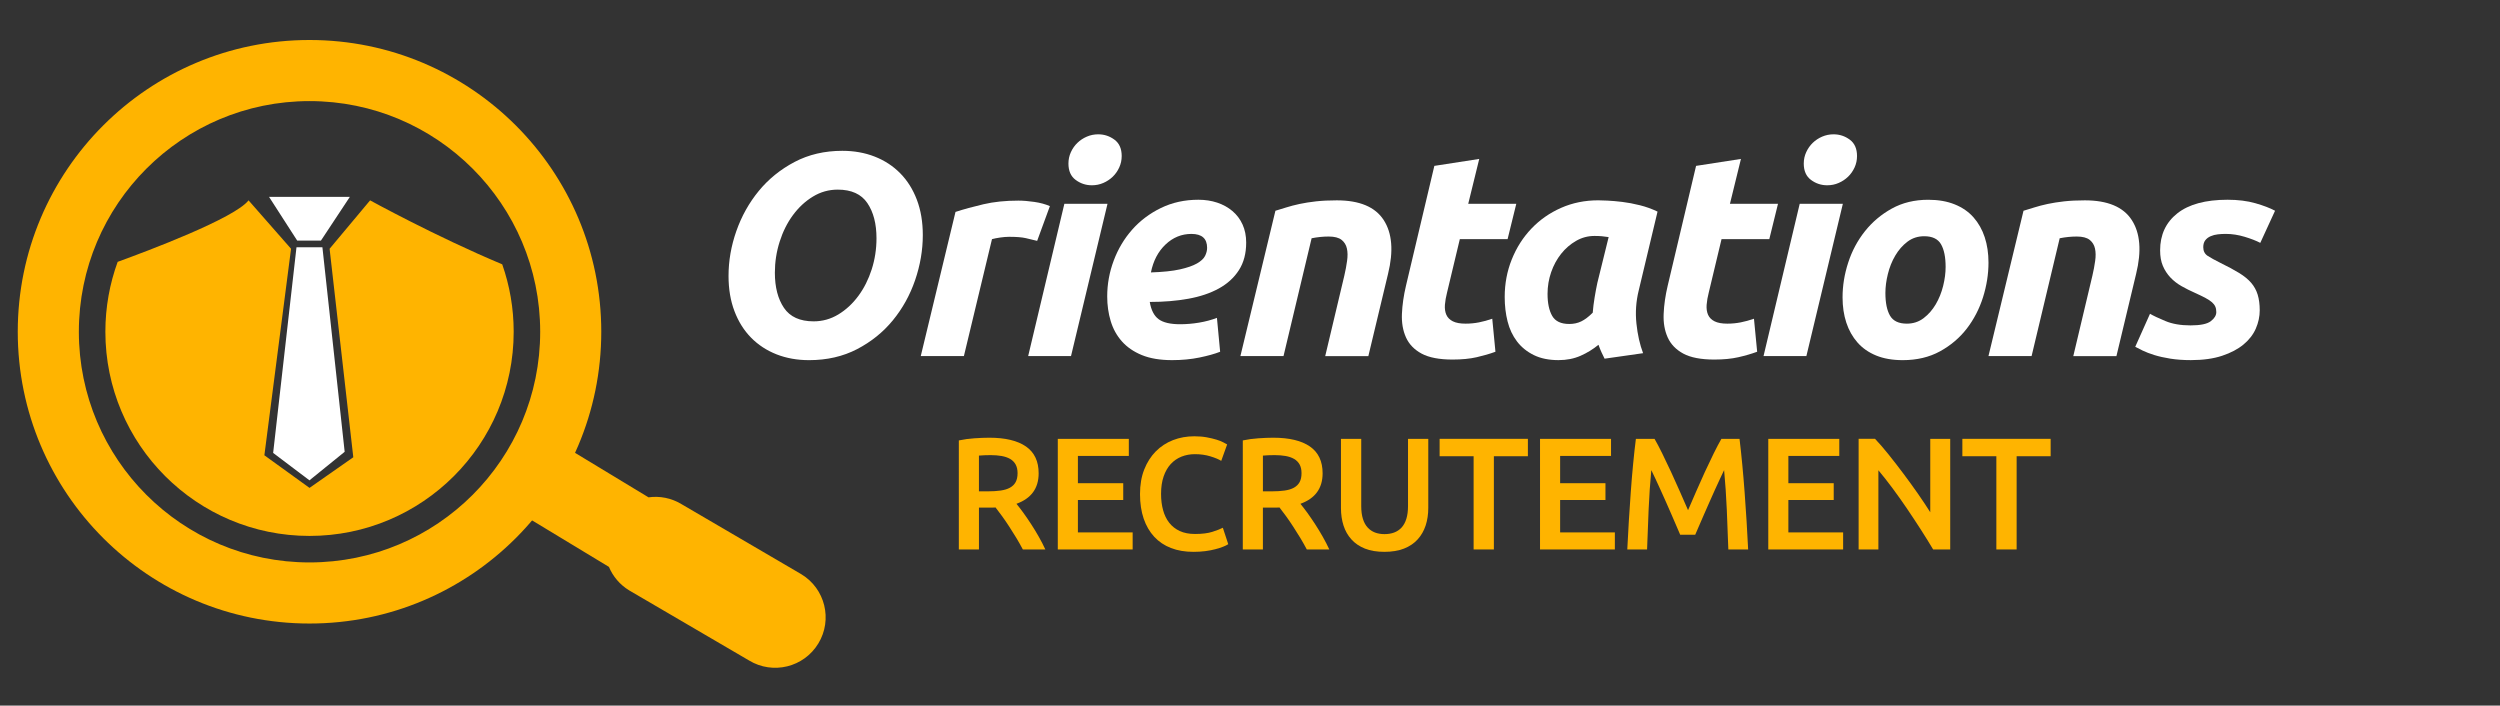
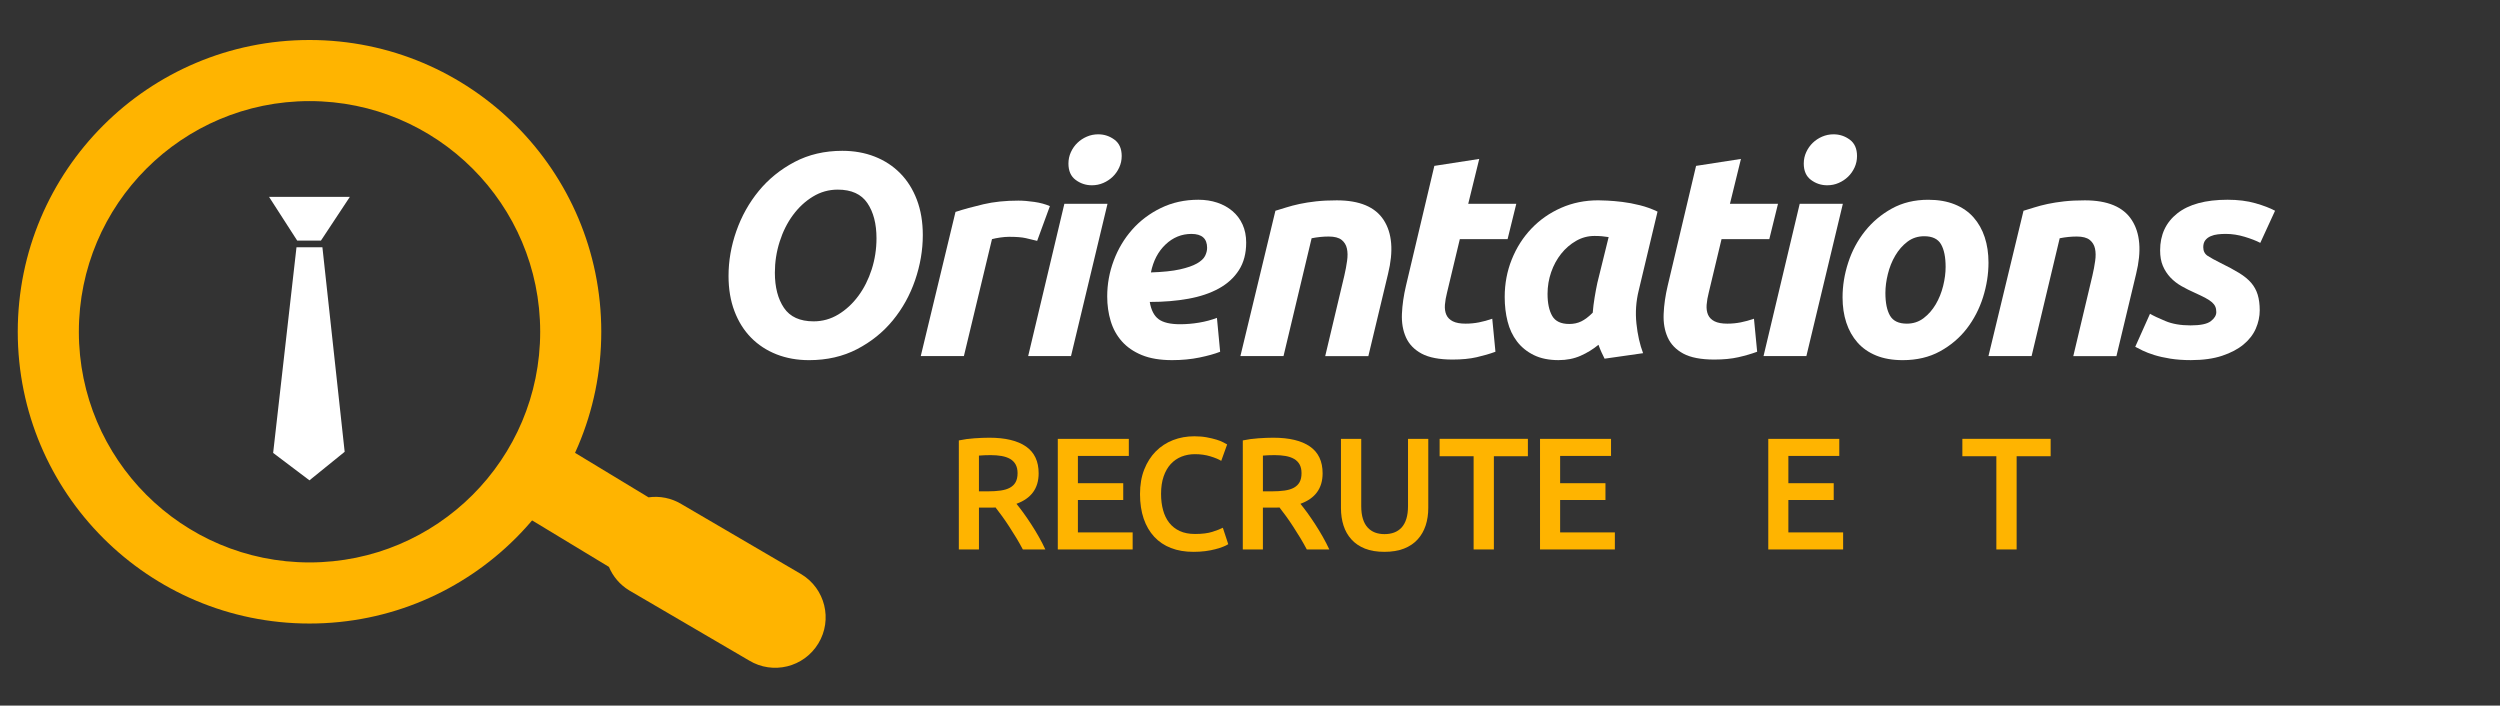
<svg xmlns="http://www.w3.org/2000/svg" version="1.1" id="Layer_1" x="0px" y="0px" width="209.4px" height="59.1px" viewBox="0 -3.4 209.4 59.1" enable-background="new 0 -3.4 209.4 59.1" xml:space="preserve">
  <rect x="0" y="-3.4" width="209.4" height="59.1" fill="#333333" stroke="none" />
  <g>
    <path fill="#FFB400" d="M25.925-0.05c-13.497,0-24.438,10.941-24.438,24.438c0,13.499,10.941,24.439,24.438,24.439   c13.497,0,24.438-10.94,24.438-24.439C50.364,10.891,39.422-0.05,25.925-0.05z M25.925,43.709c-10.67,0-19.32-8.651-19.32-19.321   c0-10.67,8.65-19.32,19.32-19.32c10.673,0,19.321,8.65,19.321,19.32C45.247,35.058,36.598,43.709,25.925,43.709z" />
  </g>
  <path fill="#FFB400" d="M67.12,44.697l-10.039-5.871c-0.861-0.521-1.834-0.698-2.76-0.569l-7.48-4.529l-3.472,5.734l7.635,4.621  c0.334,0.792,0.909,1.49,1.7,1.97l10.041,5.871c1.996,1.209,4.592,0.567,5.8-1.427C69.755,48.501,69.116,45.904,67.12,44.697z" />
  <g>
-     <path fill="#FFB400" d="M25.925,41.489c9.444,0,17.101-7.656,17.101-17.101c0-1.98-0.339-3.879-0.959-5.647   c-5.596-2.348-11.068-5.359-11.068-5.359l-3.392,4.055L29.592,34.9l-3.667,2.566l-3.781-2.731l2.234-17.298l-3.559-4.055   c-1.158,1.499-8.43,4.23-10.963,5.15c-0.667,1.827-1.03,3.799-1.03,5.855C8.826,33.833,16.481,41.489,25.925,41.489z" />
-   </g>
+     </g>
  <polygon fill="#FFFFFF" points="22.537,13.092 29.302,13.092 26.881,16.754 24.895,16.754 " />
  <polygon fill="#FFFFFF" points="24.834,17.312 22.879,34.536 25.919,36.833 28.869,34.443 27.005,17.312 " />
  <g>
    <path fill="#FFFFFF" d="M67.764,26.766c-0.987,0-1.892-0.162-2.716-0.484c-0.824-0.324-1.536-0.789-2.134-1.395   c-0.598-0.606-1.063-1.346-1.394-2.219c-0.332-0.873-0.498-1.859-0.498-2.959c0-1.26,0.218-2.513,0.655-3.758   c0.437-1.245,1.063-2.364,1.879-3.359c0.816-0.994,1.815-1.802,2.995-2.425c1.18-0.622,2.514-0.934,4.001-0.934   c0.985,0,1.892,0.162,2.716,0.485c0.825,0.324,1.536,0.789,2.134,1.395c0.598,0.606,1.063,1.346,1.395,2.219   c0.331,0.873,0.497,1.859,0.497,2.958c0,1.261-0.214,2.518-0.643,3.771c-0.429,1.253-1.051,2.376-1.867,3.371   c-0.816,0.994-1.814,1.798-2.995,2.412C70.608,26.458,69.267,26.766,67.764,26.766z M70.165,12.483   c-0.744,0-1.435,0.194-2.073,0.582c-0.639,0.388-1.197,0.905-1.674,1.551c-0.477,0.647-0.849,1.391-1.115,2.231   c-0.267,0.841-0.4,1.706-0.4,2.595c0,1.212,0.254,2.195,0.763,2.947c0.51,0.752,1.338,1.127,2.486,1.127   c0.744,0,1.435-0.194,2.074-0.582c0.638-0.388,1.196-0.905,1.673-1.552c0.476-0.646,0.848-1.387,1.115-2.219   c0.267-0.832,0.401-1.701,0.401-2.607c0-1.212-0.255-2.194-0.765-2.946C72.141,12.858,71.313,12.483,70.165,12.483z" />
    <path fill="#FFFFFF" d="M86.872,16.775c-0.323-0.081-0.642-0.158-0.958-0.23c-0.315-0.073-0.78-0.11-1.394-0.11   c-0.227,0-0.477,0.021-0.752,0.061c-0.275,0.041-0.501,0.085-0.679,0.134l-2.353,9.796h-3.613l2.91-12.076   c0.695-0.226,1.475-0.44,2.34-0.642c0.864-0.203,1.838-0.304,2.922-0.304c0.404,0,0.853,0.037,1.346,0.109s0.925,0.19,1.298,0.352   L86.872,16.775z" />
    <path fill="#FFFFFF" d="M89.708,26.426h-3.589l3.032-12.755h3.613L89.708,26.426z M91.455,12.119c-0.501,0-0.954-0.149-1.357-0.449   c-0.405-0.299-0.606-0.756-0.606-1.371c0-0.339,0.068-0.659,0.206-0.958c0.137-0.298,0.318-0.557,0.546-0.776   c0.226-0.218,0.488-0.392,0.788-0.521c0.299-0.129,0.617-0.194,0.957-0.194c0.501,0,0.954,0.15,1.358,0.449   c0.404,0.299,0.606,0.756,0.606,1.37c0,0.339-0.069,0.659-0.207,0.958c-0.137,0.3-0.319,0.558-0.545,0.776   c-0.227,0.218-0.489,0.392-0.788,0.521C92.113,12.055,91.793,12.119,91.455,12.119z" />
    <path fill="#FFFFFF" d="M92.74,21.431c0-1.034,0.182-2.037,0.546-3.007c0.363-0.97,0.876-1.831,1.539-2.583   c0.663-0.752,1.467-1.358,2.412-1.819c0.947-0.461,1.992-0.691,3.142-0.691c0.566,0,1.091,0.081,1.576,0.242   c0.484,0.162,0.909,0.396,1.272,0.703c0.365,0.308,0.646,0.683,0.849,1.128s0.304,0.95,0.304,1.516   c0,0.905-0.202,1.673-0.607,2.304c-0.402,0.63-0.964,1.144-1.684,1.54c-0.72,0.396-1.572,0.683-2.559,0.86   c-0.986,0.178-2.063,0.267-3.226,0.267c0.113,0.679,0.359,1.16,0.74,1.443c0.38,0.283,0.982,0.424,1.806,0.424   c0.518,0,1.043-0.044,1.576-0.133c0.534-0.089,1.035-0.222,1.504-0.4l0.268,2.838c-0.453,0.178-1.032,0.339-1.734,0.484   c-0.703,0.145-1.468,0.218-2.292,0.218c-1.003,0-1.846-0.142-2.534-0.424c-0.688-0.283-1.245-0.668-1.673-1.153   c-0.429-0.484-0.74-1.05-0.934-1.697C92.836,22.846,92.74,22.159,92.74,21.431z M99.796,16.193c-0.825,0-1.549,0.295-2.17,0.885   c-0.623,0.591-1.031,1.371-1.225,2.34c1.002-0.032,1.81-0.116,2.425-0.254c0.614-0.137,1.091-0.303,1.431-0.497   c0.339-0.194,0.565-0.404,0.678-0.63c0.113-0.226,0.172-0.452,0.172-0.68C101.107,16.581,100.669,16.193,99.796,16.193z" />
    <path fill="#FFFFFF" d="M106.829,14.253c0.274-0.081,0.578-0.173,0.909-0.279c0.332-0.104,0.703-0.202,1.116-0.291   c0.412-0.088,0.873-0.161,1.382-0.218c0.51-0.056,1.088-0.084,1.733-0.084c1.908,0,3.218,0.549,3.929,1.649   c0.712,1.099,0.833,2.603,0.364,4.51l-1.649,6.887H111l1.601-6.741c0.098-0.42,0.174-0.828,0.229-1.225   c0.058-0.396,0.054-0.743-0.012-1.042c-0.064-0.299-0.213-0.542-0.447-0.728c-0.236-0.186-0.596-0.279-1.079-0.279   c-0.47,0-0.947,0.048-1.431,0.145l-2.354,9.87h-3.611L106.829,14.253z" />
    <path fill="#FFFFFF" d="M120.141,10.494l3.76-0.582l-0.922,3.759h4.025l-0.728,2.958h-4.001l-1.067,4.461   c-0.097,0.373-0.157,0.72-0.183,1.042c-0.022,0.324,0.018,0.603,0.121,0.837c0.106,0.235,0.289,0.417,0.547,0.546   c0.259,0.129,0.614,0.194,1.066,0.194c0.389,0,0.764-0.037,1.128-0.109c0.364-0.073,0.731-0.173,1.104-0.303l0.267,2.765   c-0.484,0.178-1.011,0.33-1.575,0.459c-0.566,0.129-1.237,0.195-2.014,0.195c-1.115,0-1.98-0.167-2.595-0.497   c-0.615-0.332-1.051-0.784-1.31-1.358c-0.259-0.574-0.371-1.233-0.339-1.977c0.031-0.743,0.145-1.528,0.339-2.352L120.141,10.494z" />
    <path fill="#FFFFFF" d="M137.261,20.921c-0.228,0.921-0.292,1.847-0.194,2.776c0.097,0.93,0.282,1.758,0.558,2.486l-3.225,0.46   c-0.098-0.193-0.187-0.378-0.268-0.557c-0.081-0.179-0.162-0.38-0.242-0.607c-0.453,0.372-0.954,0.68-1.504,0.922   c-0.55,0.242-1.163,0.363-1.843,0.363c-0.808,0-1.5-0.142-2.072-0.424c-0.575-0.283-1.043-0.664-1.407-1.141   c-0.363-0.476-0.627-1.034-0.788-1.673c-0.162-0.638-0.242-1.321-0.242-2.048c0-1.116,0.197-2.167,0.594-3.153   c0.396-0.986,0.945-1.847,1.649-2.583c0.703-0.735,1.53-1.313,2.485-1.733c0.953-0.42,1.988-0.63,3.104-0.63   c0.145,0,0.399,0.008,0.764,0.024c0.363,0.017,0.778,0.053,1.248,0.109c0.469,0.057,0.962,0.149,1.479,0.279   c0.519,0.129,1.011,0.308,1.479,0.534L137.261,20.921z M134.74,16.459c-0.211-0.032-0.4-0.056-0.571-0.072   c-0.17-0.016-0.375-0.024-0.618-0.024c-0.55,0-1.063,0.138-1.539,0.413c-0.479,0.275-0.894,0.634-1.249,1.079   c-0.355,0.445-0.635,0.958-0.837,1.54s-0.304,1.188-0.304,1.819c0,0.776,0.13,1.39,0.388,1.843   c0.259,0.452,0.736,0.679,1.432,0.679c0.372,0,0.707-0.072,1.006-0.218c0.3-0.146,0.619-0.388,0.959-0.728   c0.031-0.404,0.084-0.829,0.157-1.273s0.149-0.853,0.23-1.225L134.74,16.459z" />
    <path fill="#FFFFFF" d="M142.063,10.494l3.759-0.582l-0.922,3.759h4.025l-0.728,2.958h-4.001l-1.067,4.461   c-0.097,0.373-0.157,0.72-0.182,1.042c-0.023,0.324,0.018,0.603,0.121,0.837c0.105,0.235,0.288,0.417,0.546,0.546   c0.259,0.129,0.615,0.194,1.067,0.194c0.389,0,0.763-0.037,1.128-0.109c0.363-0.073,0.731-0.173,1.103-0.303l0.267,2.765   c-0.483,0.178-1.01,0.33-1.576,0.459c-0.565,0.129-1.236,0.195-2.013,0.195c-1.114,0-1.979-0.167-2.595-0.497   c-0.614-0.332-1.051-0.784-1.31-1.358c-0.259-0.574-0.371-1.233-0.338-1.977c0.03-0.743,0.144-1.528,0.338-2.352L142.063,10.494z" />
    <path fill="#FFFFFF" d="M151.302,26.426h-3.589l3.03-12.755h3.614L151.302,26.426z M153.047,12.119   c-0.502,0-0.955-0.149-1.357-0.449c-0.404-0.299-0.607-0.756-0.607-1.371c0-0.339,0.068-0.659,0.207-0.958   c0.137-0.298,0.319-0.557,0.545-0.776c0.228-0.218,0.488-0.392,0.789-0.521c0.299-0.129,0.618-0.194,0.957-0.194   c0.502,0,0.954,0.15,1.359,0.449c0.402,0.299,0.604,0.756,0.604,1.37c0,0.339-0.068,0.659-0.205,0.958   c-0.139,0.3-0.319,0.558-0.546,0.776c-0.227,0.218-0.489,0.392-0.788,0.521C153.707,12.055,153.388,12.119,153.047,12.119z" />
    <path fill="#FFFFFF" d="M159.376,26.766c-0.857,0-1.6-0.129-2.231-0.388c-0.631-0.259-1.151-0.623-1.563-1.092   c-0.411-0.468-0.724-1.021-0.934-1.66c-0.211-0.639-0.315-1.346-0.315-2.122c0-0.97,0.157-1.94,0.473-2.91   c0.314-0.97,0.78-1.843,1.395-2.619s1.365-1.41,2.255-1.903c0.89-0.493,1.907-0.739,3.056-0.739c0.84,0,1.58,0.129,2.22,0.388   c0.638,0.259,1.164,0.622,1.574,1.091c0.413,0.47,0.725,1.023,0.935,1.662c0.21,0.639,0.315,1.346,0.315,2.122   c0,0.97-0.154,1.94-0.46,2.91c-0.309,0.97-0.762,1.843-1.358,2.619c-0.599,0.775-1.346,1.41-2.243,1.903   C161.596,26.519,160.556,26.766,159.376,26.766z M161.171,16.387c-0.534,0-1.003,0.154-1.407,0.46   c-0.405,0.308-0.743,0.696-1.018,1.164c-0.276,0.469-0.481,0.982-0.618,1.54c-0.139,0.558-0.207,1.087-0.207,1.588   c0,0.825,0.13,1.459,0.388,1.903c0.259,0.445,0.729,0.667,1.407,0.667c0.533,0,1.002-0.153,1.406-0.46   c0.403-0.307,0.743-0.695,1.019-1.164c0.274-0.469,0.48-0.982,0.618-1.54c0.138-0.557,0.206-1.087,0.206-1.588   c0-0.824-0.129-1.458-0.388-1.903C162.318,16.609,161.849,16.387,161.171,16.387z" />
    <path fill="#FFFFFF" d="M169.489,14.253c0.273-0.081,0.577-0.173,0.908-0.279c0.332-0.104,0.703-0.202,1.116-0.291   c0.413-0.088,0.872-0.161,1.383-0.218c0.509-0.056,1.087-0.084,1.732-0.084c1.908,0,3.218,0.549,3.929,1.649   c0.712,1.099,0.833,2.603,0.364,4.51l-1.649,6.887h-3.613l1.601-6.741c0.098-0.42,0.175-0.828,0.23-1.225   c0.057-0.396,0.053-0.743-0.013-1.042c-0.064-0.299-0.214-0.542-0.448-0.728c-0.235-0.186-0.595-0.279-1.078-0.279   c-0.47,0-0.947,0.048-1.431,0.145l-2.354,9.87h-3.612L169.489,14.253z" />
    <path fill="#FFFFFF" d="M183.479,23.855c0.824,0,1.391-0.117,1.698-0.352c0.306-0.234,0.46-0.489,0.46-0.764   c0-0.178-0.028-0.331-0.085-0.46s-0.15-0.25-0.279-0.364c-0.129-0.113-0.307-0.23-0.533-0.352s-0.517-0.263-0.873-0.424   c-0.404-0.178-0.784-0.368-1.139-0.57c-0.357-0.202-0.668-0.445-0.936-0.728c-0.265-0.283-0.476-0.606-0.63-0.97   c-0.154-0.363-0.23-0.796-0.23-1.297c0-1.31,0.481-2.344,1.442-3.104c0.963-0.759,2.365-1.139,4.208-1.139   c0.873,0,1.649,0.097,2.328,0.291c0.679,0.194,1.228,0.404,1.649,0.63l-1.237,2.691c-0.34-0.178-0.776-0.348-1.31-0.509   c-0.533-0.161-1.06-0.242-1.576-0.242c-0.227,0-0.448,0.012-0.667,0.036c-0.218,0.025-0.42,0.077-0.605,0.158   c-0.188,0.081-0.336,0.194-0.448,0.339c-0.113,0.146-0.17,0.34-0.17,0.582c0,0.324,0.125,0.566,0.375,0.728   c0.25,0.162,0.602,0.356,1.056,0.582c0.63,0.307,1.155,0.591,1.576,0.849c0.42,0.258,0.755,0.533,1.006,0.824   c0.25,0.291,0.433,0.623,0.546,0.995c0.112,0.372,0.17,0.808,0.17,1.309c0,0.518-0.109,1.027-0.327,1.528   c-0.219,0.501-0.563,0.945-1.031,1.333c-0.469,0.388-1.066,0.704-1.795,0.946c-0.727,0.242-1.6,0.363-2.618,0.363   c-0.632,0-1.2-0.041-1.711-0.122c-0.509-0.081-0.956-0.182-1.345-0.302c-0.388-0.122-0.716-0.248-0.982-0.377   c-0.267-0.129-0.473-0.234-0.618-0.315l1.236-2.765c0.275,0.162,0.704,0.364,1.285,0.606   C181.951,23.734,182.655,23.855,183.479,23.855z" />
  </g>
  <g>
    <path fill="#FFB400" d="M82.865,33.263c1.337,0,2.36,0.245,3.069,0.734c0.708,0.492,1.063,1.24,1.063,2.247   c0,1.257-0.62,2.107-1.859,2.554c0.169,0.206,0.361,0.456,0.575,0.748c0.214,0.295,0.433,0.614,0.655,0.957   c0.224,0.344,0.438,0.695,0.642,1.056c0.205,0.36,0.388,0.716,0.548,1.063h-1.885c-0.169-0.321-0.352-0.644-0.548-0.971   c-0.196-0.324-0.394-0.641-0.595-0.947c-0.201-0.309-0.399-0.599-0.595-0.87c-0.196-0.272-0.378-0.515-0.547-0.728   c-0.126,0.009-0.232,0.013-0.322,0.013c-0.088,0-0.174,0-0.254,0h-0.815v3.503h-1.685V33.49c0.41-0.088,0.847-0.149,1.31-0.179   C82.086,33.279,82.5,33.263,82.865,33.263z M82.986,34.721c-0.357,0-0.687,0.013-0.99,0.04v2.994h0.735   c0.41,0,0.771-0.022,1.083-0.067c0.312-0.044,0.572-0.124,0.782-0.24c0.209-0.116,0.368-0.271,0.475-0.468s0.161-0.445,0.161-0.749   c0-0.285-0.054-0.526-0.161-0.722s-0.261-0.352-0.461-0.469c-0.201-0.115-0.439-0.197-0.715-0.246   C83.619,34.746,83.315,34.721,82.986,34.721z" />
    <path fill="#FFB400" d="M88.601,42.623v-9.266h5.949v1.431h-4.265v2.285h3.797v1.405h-3.797v2.714h4.586v1.431H88.601z" />
    <path fill="#FFB400" d="M99.953,42.822c-0.695,0-1.319-0.105-1.871-0.32c-0.553-0.213-1.021-0.528-1.404-0.942   c-0.384-0.415-0.678-0.92-0.883-1.517c-0.204-0.599-0.308-1.284-0.308-2.06s0.118-1.462,0.354-2.059   c0.235-0.598,0.56-1.104,0.969-1.518c0.411-0.415,0.892-0.729,1.444-0.943c0.554-0.214,1.146-0.32,1.778-0.32   c0.384,0,0.73,0.029,1.043,0.087c0.312,0.058,0.583,0.122,0.816,0.194c0.231,0.07,0.422,0.146,0.574,0.227   c0.151,0.079,0.258,0.139,0.321,0.175l-0.495,1.376c-0.214-0.134-0.52-0.261-0.915-0.381c-0.396-0.121-0.828-0.181-1.292-0.181   c-0.4,0-0.774,0.069-1.122,0.207c-0.347,0.139-0.648,0.346-0.902,0.622s-0.452,0.624-0.596,1.043   c-0.143,0.419-0.213,0.905-0.213,1.456c0,0.492,0.055,0.941,0.167,1.352c0.111,0.41,0.282,0.765,0.515,1.063   c0.231,0.298,0.526,0.529,0.882,0.694c0.356,0.166,0.784,0.248,1.284,0.248c0.597,0,1.083-0.062,1.456-0.182   c0.375-0.12,0.664-0.233,0.871-0.34l0.453,1.377c-0.106,0.071-0.252,0.142-0.435,0.214c-0.182,0.071-0.399,0.141-0.648,0.207   c-0.25,0.067-0.53,0.12-0.842,0.161C100.643,42.803,100.309,42.822,99.953,42.822z" />
    <path fill="#FFB400" d="M106.65,33.263c1.338,0,2.36,0.245,3.068,0.734c0.71,0.492,1.064,1.24,1.064,2.247   c0,1.257-0.621,2.107-1.859,2.554c0.17,0.206,0.36,0.456,0.576,0.748c0.213,0.295,0.431,0.614,0.655,0.957   c0.222,0.344,0.436,0.695,0.641,1.056c0.204,0.36,0.388,0.716,0.548,1.063h-1.885c-0.17-0.321-0.352-0.644-0.548-0.971   c-0.196-0.324-0.396-0.641-0.596-0.947c-0.2-0.309-0.398-0.599-0.595-0.87c-0.195-0.272-0.379-0.515-0.548-0.728   c-0.125,0.009-0.232,0.013-0.32,0.013c-0.091,0-0.175,0-0.255,0h-0.815v3.503h-1.684V33.49c0.408-0.088,0.845-0.149,1.309-0.179   C105.871,33.279,106.285,33.263,106.65,33.263z M106.77,34.721c-0.355,0-0.686,0.013-0.988,0.04v2.994h0.735   c0.41,0,0.771-0.022,1.083-0.067c0.313-0.044,0.573-0.124,0.782-0.24c0.208-0.116,0.366-0.271,0.475-0.468   c0.107-0.196,0.159-0.445,0.159-0.749c0-0.285-0.052-0.526-0.159-0.722c-0.108-0.195-0.262-0.352-0.462-0.469   c-0.2-0.115-0.439-0.197-0.715-0.246C107.404,34.746,107.101,34.721,106.77,34.721z" />
    <path fill="#FFB400" d="M115.957,42.822c-0.635,0-1.178-0.091-1.632-0.272c-0.455-0.183-0.832-0.439-1.13-0.77   c-0.298-0.329-0.52-0.717-0.662-1.163c-0.143-0.445-0.214-0.936-0.214-1.471v-5.789h1.698v5.63c0,0.418,0.047,0.777,0.141,1.074   c0.093,0.3,0.227,0.542,0.401,0.729c0.174,0.187,0.379,0.325,0.614,0.415c0.237,0.089,0.503,0.133,0.795,0.133   c0.295,0,0.563-0.044,0.803-0.133c0.242-0.09,0.448-0.229,0.623-0.415c0.172-0.188,0.307-0.43,0.4-0.729   c0.093-0.297,0.141-0.656,0.141-1.074v-5.63h1.697v5.789c0,0.535-0.074,1.025-0.221,1.471c-0.147,0.446-0.37,0.834-0.669,1.163   c-0.297,0.33-0.68,0.587-1.143,0.77C117.137,42.731,116.589,42.822,115.957,42.822z" />
    <path fill="#FFB400" d="M127.976,33.357v1.457h-2.849v7.809h-1.697v-7.809h-2.848v-1.457H127.976z" />
    <path fill="#FFB400" d="M128.992,42.623v-9.266h5.948v1.431h-4.264v2.285h3.797v1.405h-3.797v2.714h4.585v1.431H128.992z" />
-     <path fill="#FFB400" d="M138.584,33.357c0.196,0.34,0.415,0.754,0.655,1.244c0.24,0.489,0.486,1.004,0.736,1.544   c0.249,0.538,0.496,1.088,0.741,1.645c0.245,0.556,0.47,1.071,0.675,1.544c0.204-0.473,0.429-0.988,0.669-1.544   c0.241-0.557,0.485-1.106,0.734-1.645c0.25-0.54,0.496-1.055,0.736-1.544c0.24-0.49,0.459-0.904,0.655-1.244h1.518   c0.081,0.677,0.159,1.397,0.231,2.159s0.139,1.542,0.197,2.34c0.06,0.798,0.113,1.601,0.164,2.406   c0.05,0.807,0.093,1.593,0.13,2.36h-1.659c-0.036-1.079-0.079-2.188-0.129-3.329s-0.126-2.246-0.225-3.316   c-0.099,0.206-0.215,0.451-0.348,0.735c-0.134,0.286-0.276,0.595-0.428,0.93c-0.152,0.334-0.307,0.681-0.462,1.036   c-0.155,0.356-0.308,0.702-0.455,1.035c-0.146,0.336-0.282,0.647-0.407,0.937c-0.124,0.29-0.231,0.537-0.321,0.742h-1.257   c-0.088-0.205-0.196-0.454-0.321-0.749c-0.124-0.294-0.261-0.607-0.407-0.942c-0.146-0.334-0.298-0.68-0.454-1.036   s-0.31-0.7-0.462-1.029c-0.151-0.33-0.294-0.64-0.427-0.929c-0.134-0.29-0.25-0.533-0.349-0.729   c-0.101,1.07-0.175,2.175-0.225,3.316s-0.093,2.25-0.129,3.329h-1.658c0.036-0.768,0.079-1.56,0.13-2.38   c0.05-0.82,0.104-1.633,0.163-2.44c0.058-0.807,0.124-1.589,0.197-2.347c0.072-0.758,0.15-1.458,0.231-2.099H138.584z" />
    <path fill="#FFB400" d="M148.111,42.623v-9.266h5.948v1.431h-4.265v2.285h3.798v1.405h-3.798v2.714h4.586v1.431H148.111z" />
-     <path fill="#FFB400" d="M161.921,42.623c-0.303-0.509-0.642-1.055-1.016-1.639c-0.375-0.583-0.762-1.172-1.163-1.764   c-0.4-0.594-0.81-1.167-1.224-1.726c-0.415-0.557-0.809-1.059-1.184-1.504v6.632h-1.656v-9.266h1.376   c0.355,0.373,0.739,0.817,1.149,1.33c0.41,0.512,0.822,1.045,1.236,1.598c0.415,0.553,0.816,1.108,1.204,1.664   c0.388,0.558,0.732,1.077,1.036,1.559v-6.15h1.671v9.266H161.921z" />
    <path fill="#FFB400" d="M171.762,33.357v1.457h-2.849v7.809h-1.698v-7.809h-2.847v-1.457H171.762z" />
  </g>
</svg>